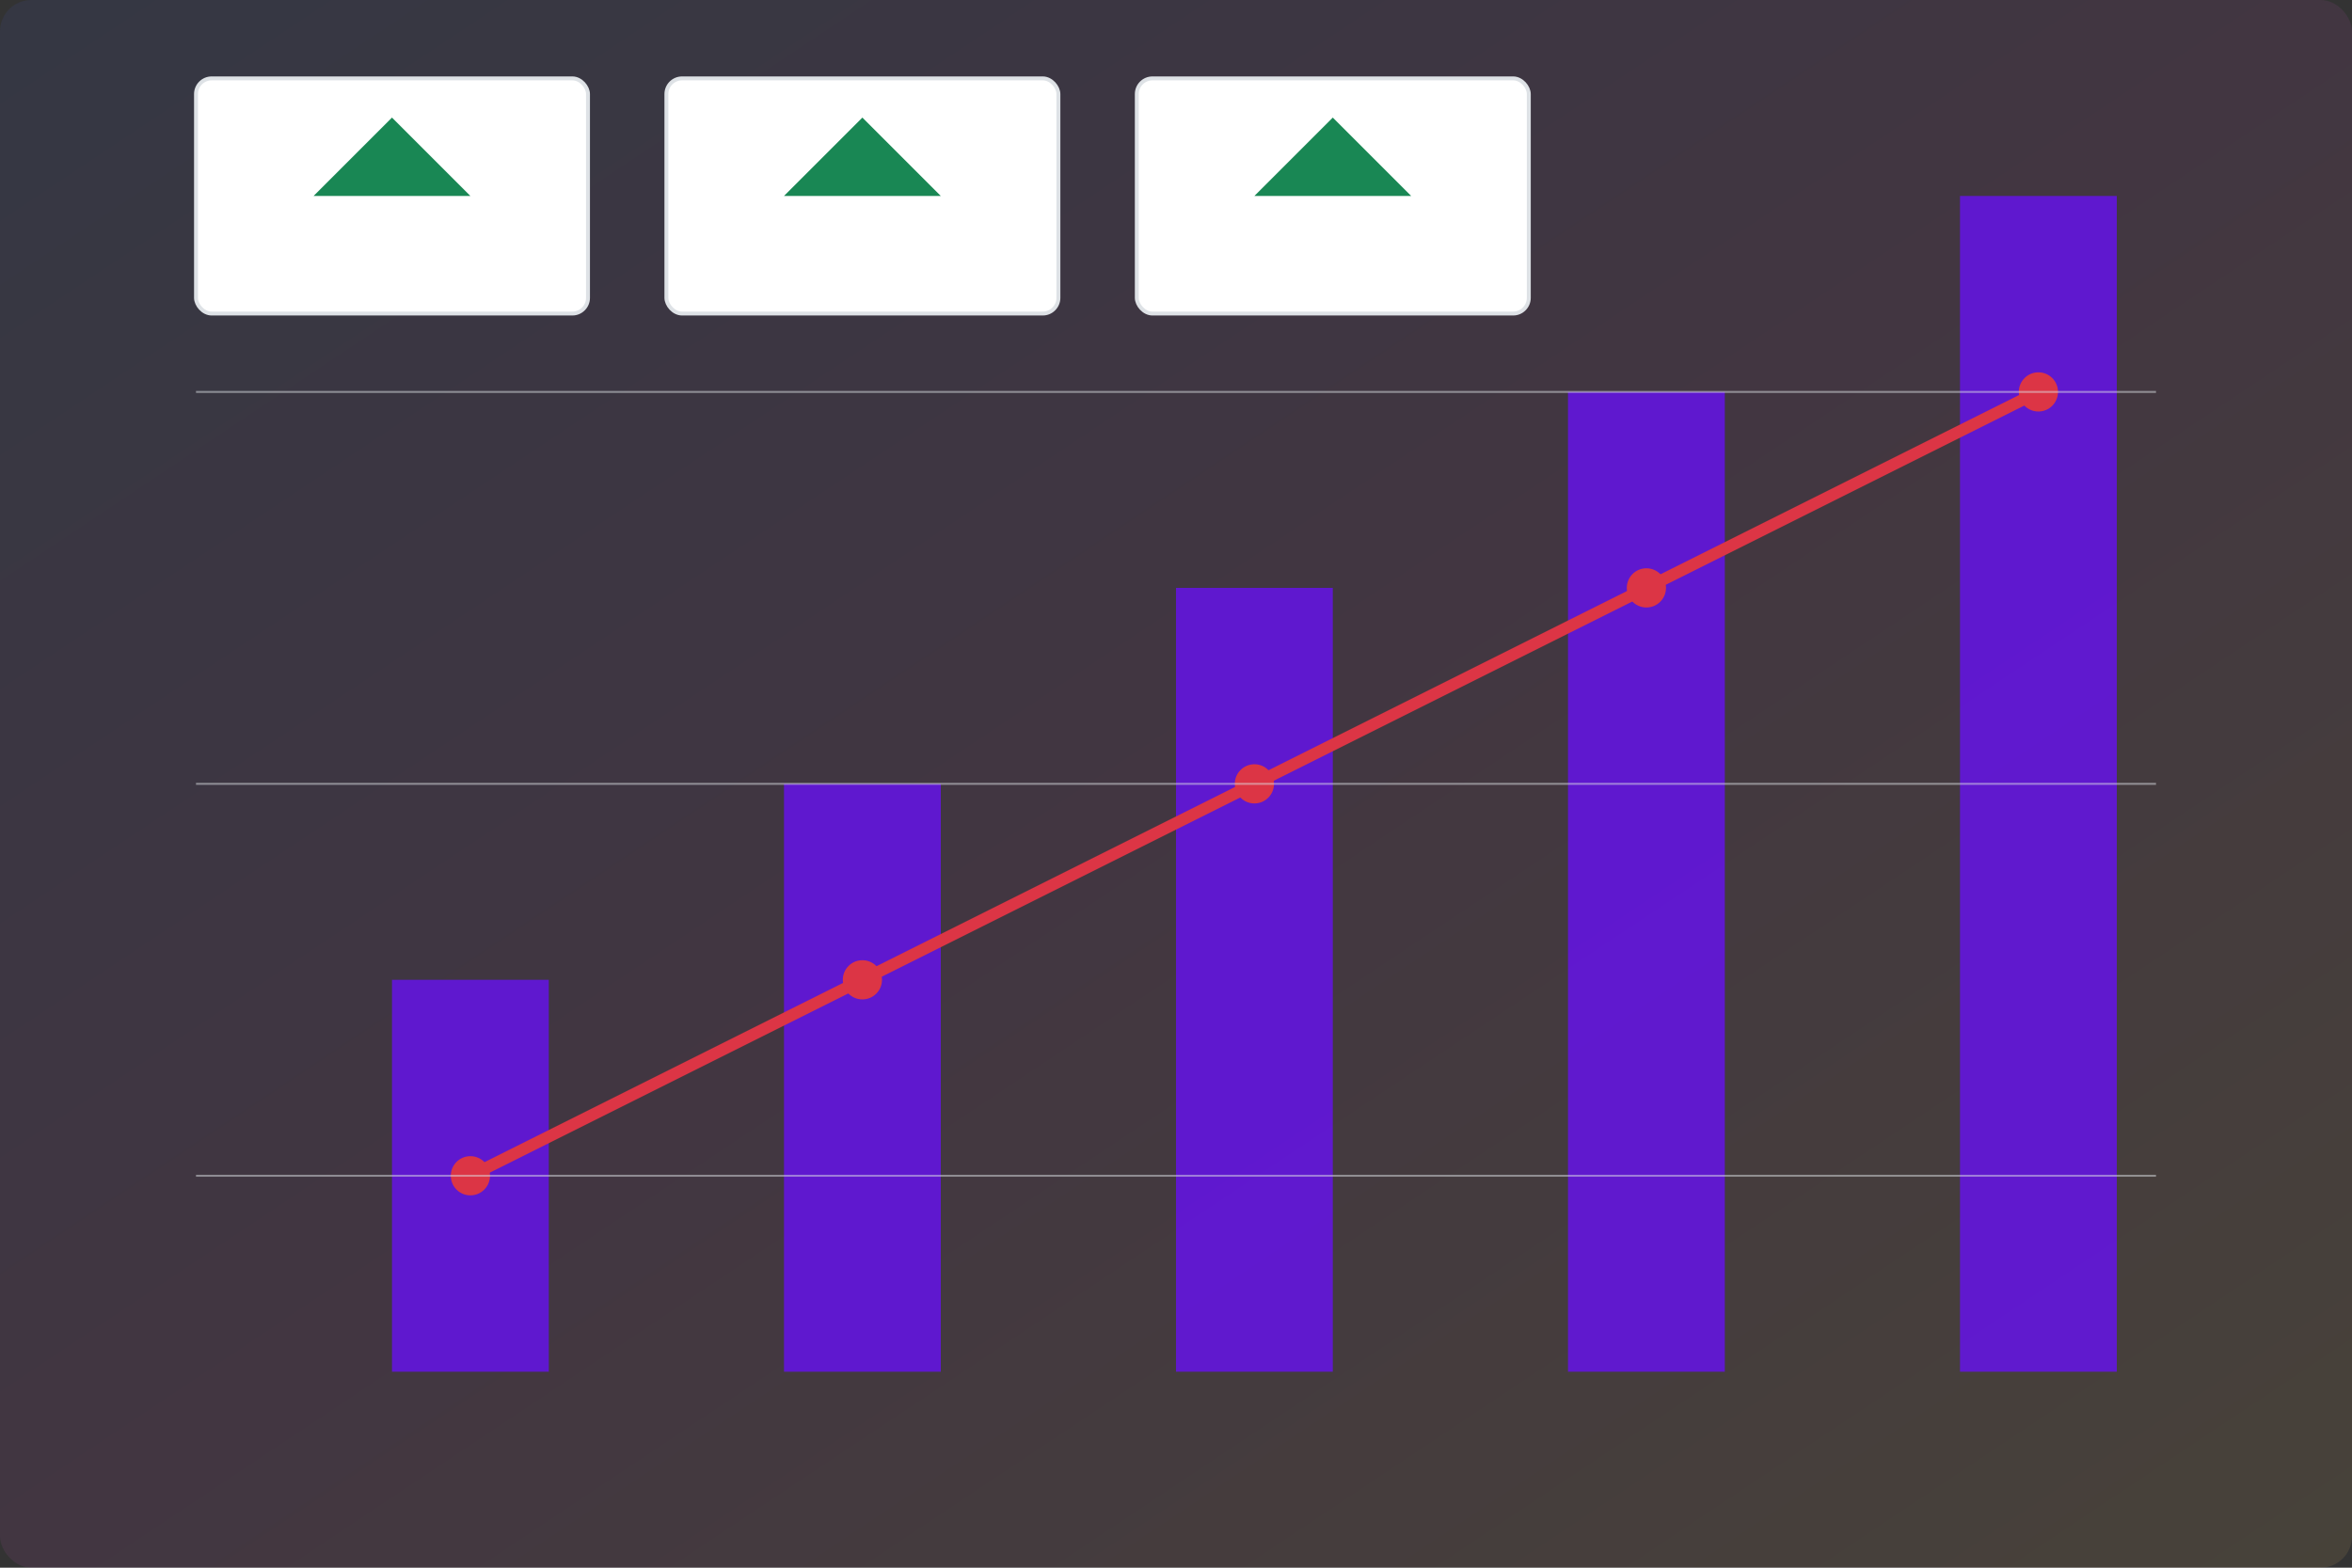
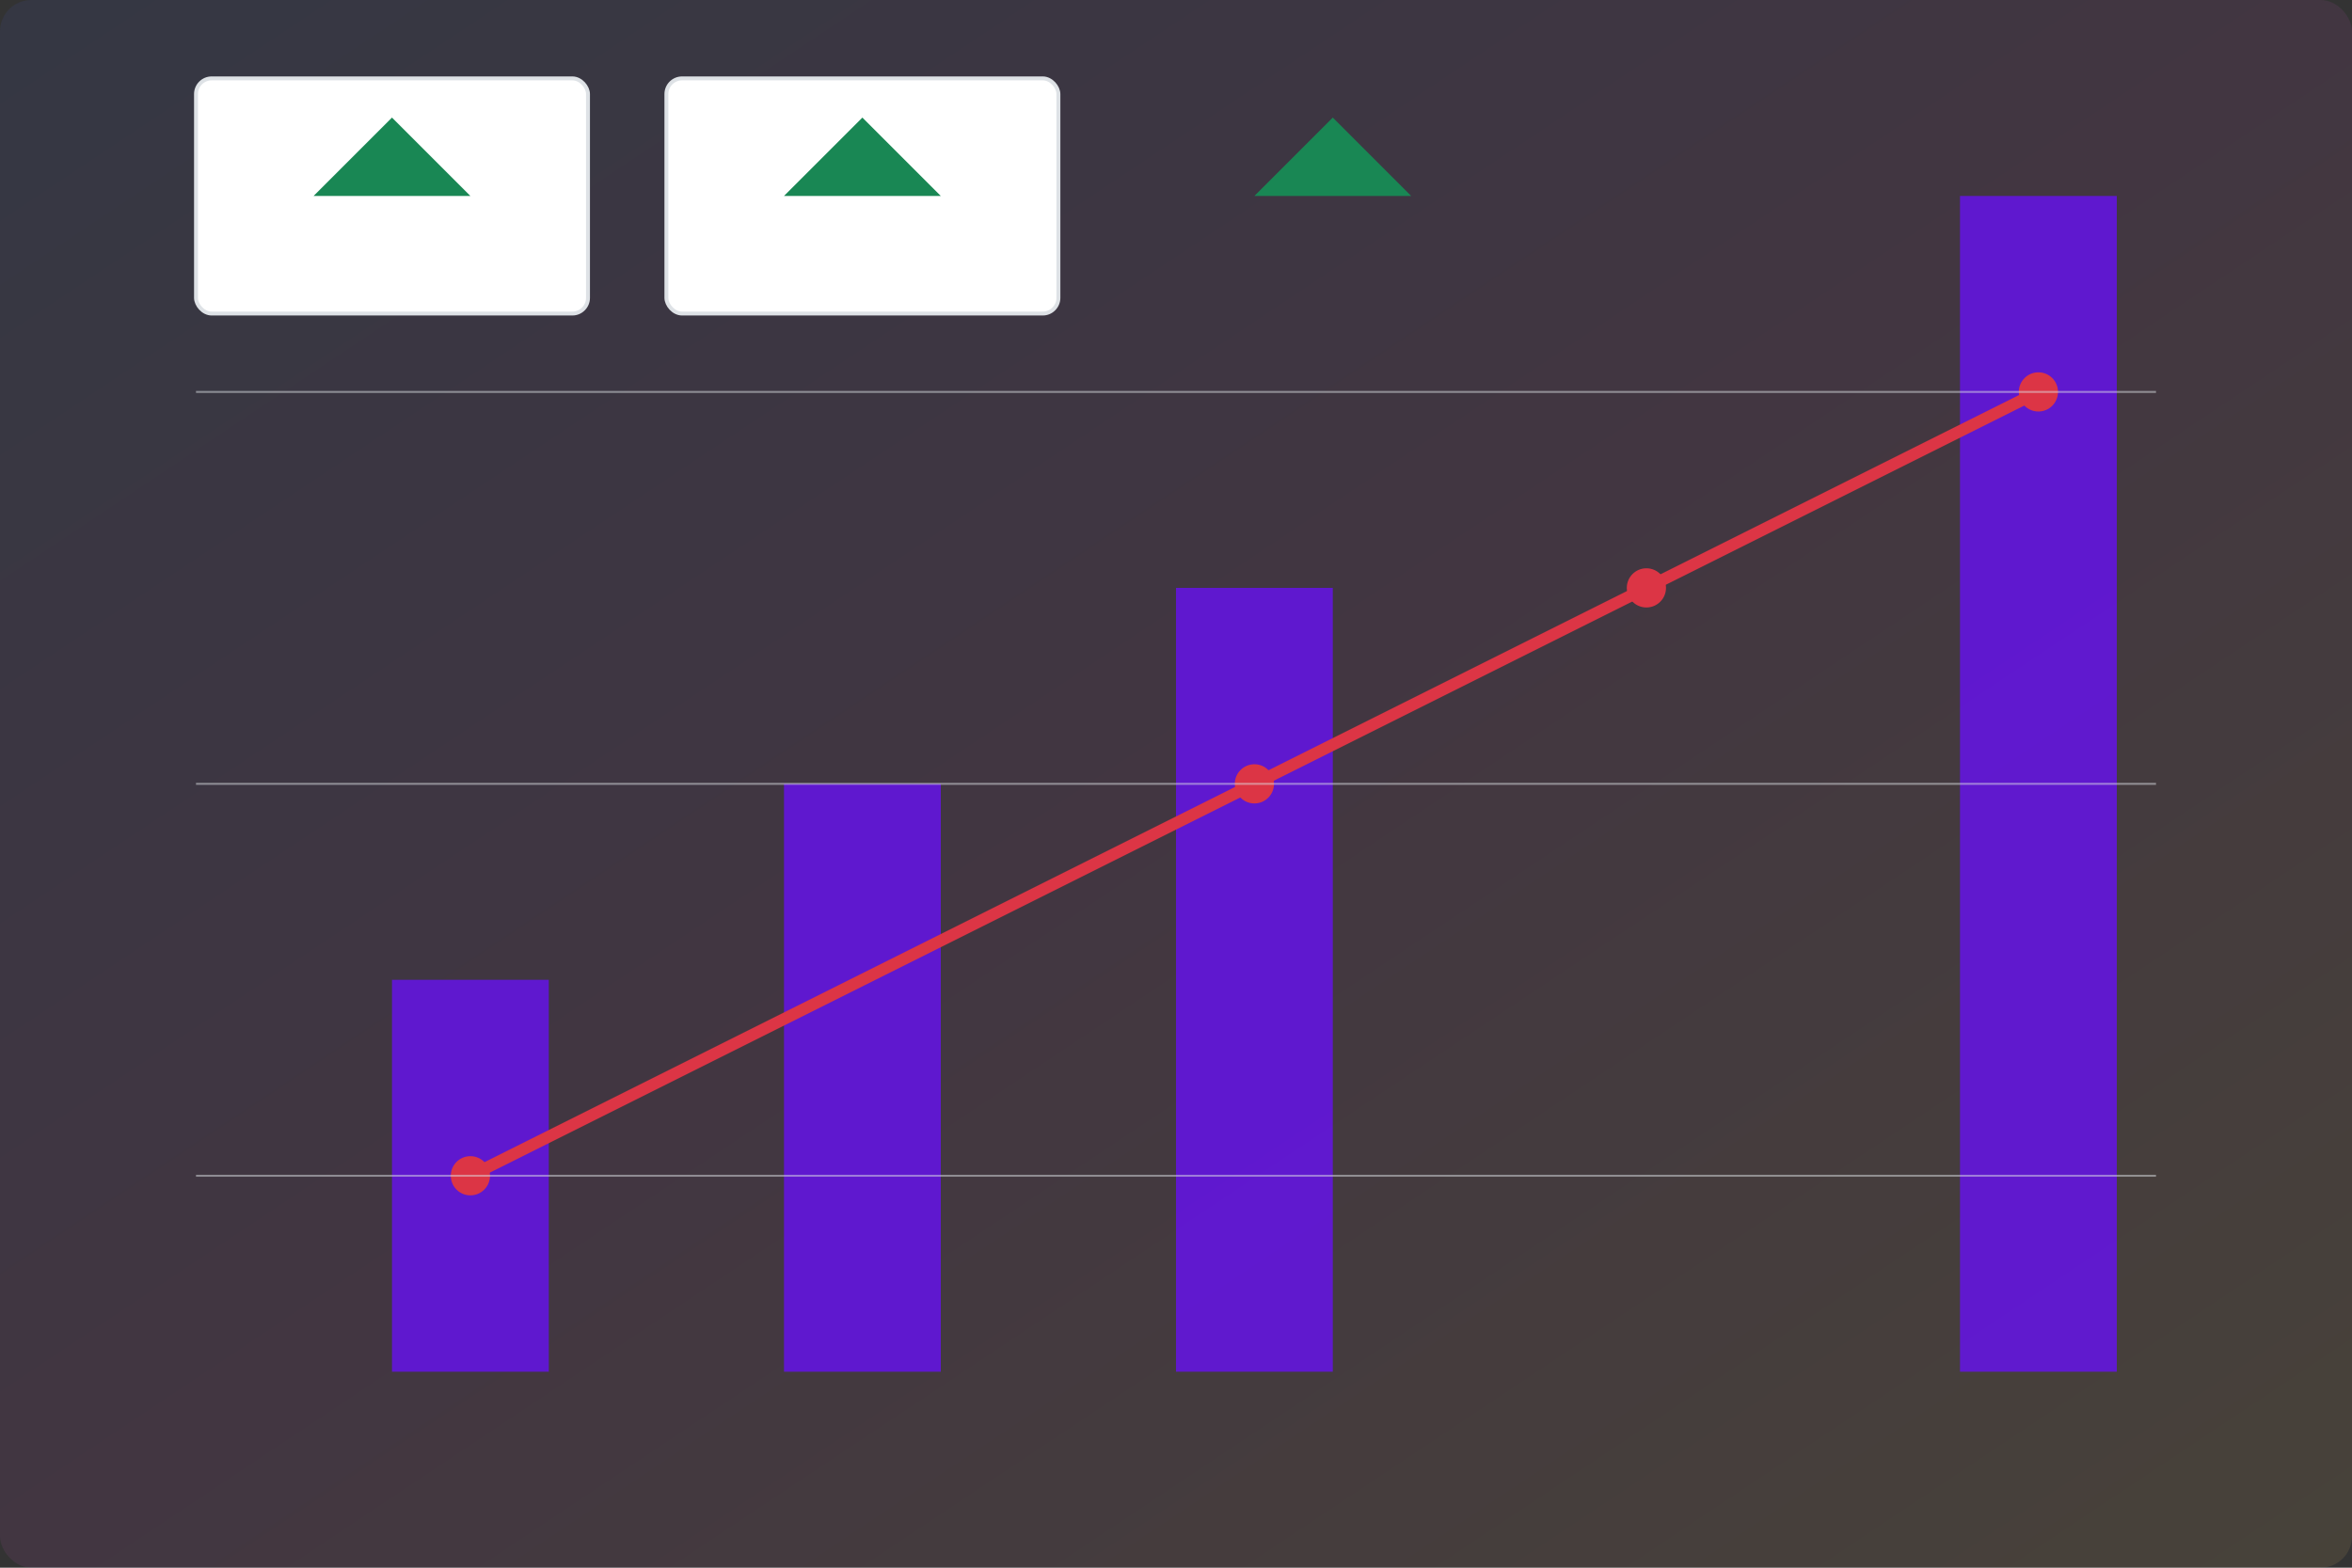
<svg xmlns="http://www.w3.org/2000/svg" viewBox="0 0 600 400">
  <rect x="0" y="0" width="600" height="400" fill="#333333" stroke="none" />
  <defs>
    <linearGradient id="modernBg" x1="0%" y1="0%" x2="100%" y2="100%">
      <stop offset="0%" style="stop-color:#4158D0;stop-opacity:1" />
      <stop offset="50%" style="stop-color:#C850C0;stop-opacity:1" />
      <stop offset="100%" style="stop-color:#FFCC70;stop-opacity:1" />
    </linearGradient>
  </defs>
  <rect width="600" height="400" fill="url(#modernBg)" rx="8" opacity="0.1" />
  <g transform="translate(50, 50)">
    <g fill="#6610f2" opacity="0.8">
      <rect x="50" y="200" width="40" height="100" />
      <rect x="150" y="150" width="40" height="150" />
      <rect x="250" y="100" width="40" height="200" />
-       <rect x="350" y="50" width="40" height="250" />
      <rect x="450" y="0" width="40" height="300" />
    </g>
    <path d="M70,250 L170,200 L270,150 L370,100 L470,50" fill="none" stroke="#dc3545" stroke-width="3" />
    <g fill="#dc3545">
      <circle cx="70" cy="250" r="5" />
-       <circle cx="170" cy="200" r="5" />
      <circle cx="270" cy="150" r="5" />
      <circle cx="370" cy="100" r="5" />
      <circle cx="470" cy="50" r="5" />
    </g>
  </g>
  <g fill="#ffffff" stroke="#dee2e6">
    <rect x="50" y="20" width="100" height="60" rx="4" />
    <rect x="170" y="20" width="100" height="60" rx="4" />
-     <rect x="290" y="20" width="100" height="60" rx="4" />
  </g>
  <g fill="#198754">
    <path d="M80,50 l20,-20 l20,20" />
    <path d="M200,50 l20,-20 l20,20" />
    <path d="M320,50 l20,-20 l20,20" />
  </g>
  <g stroke="#dee2e6" stroke-width="0.5" opacity="0.5">
    <line x1="50" y1="100" x2="550" y2="100" />
    <line x1="50" y1="200" x2="550" y2="200" />
    <line x1="50" y1="300" x2="550" y2="300" />
  </g>
</svg>